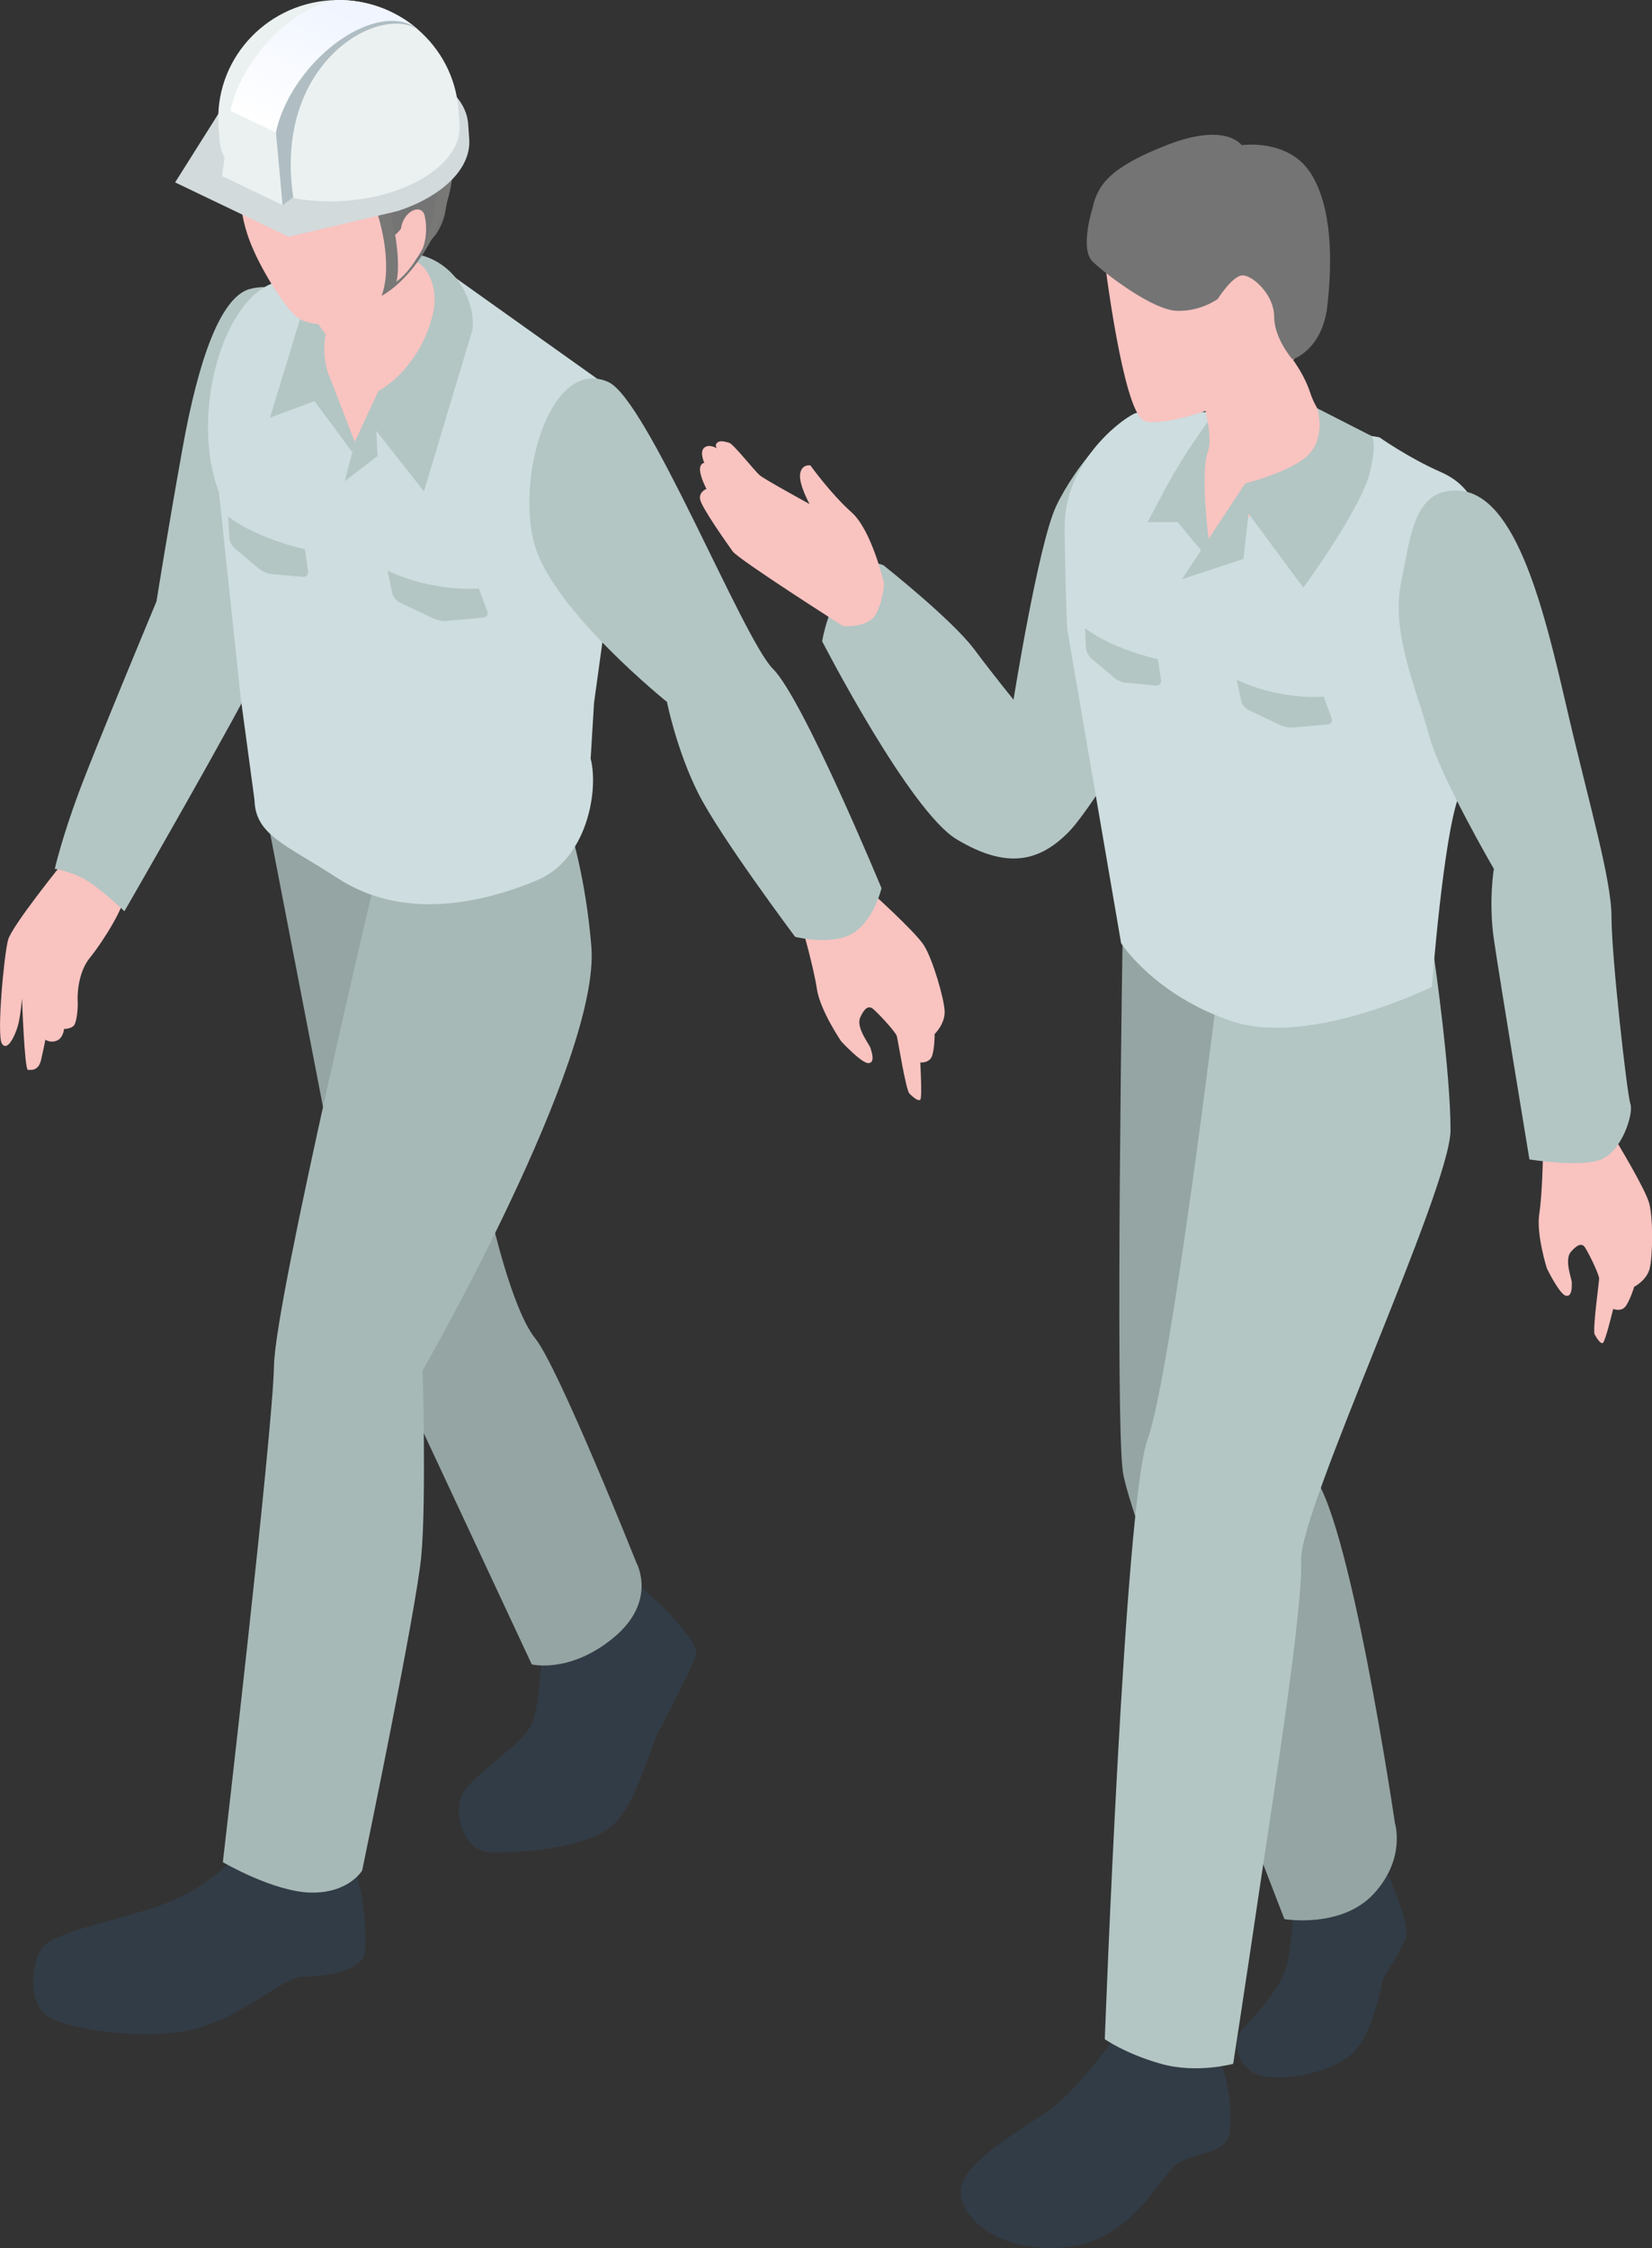
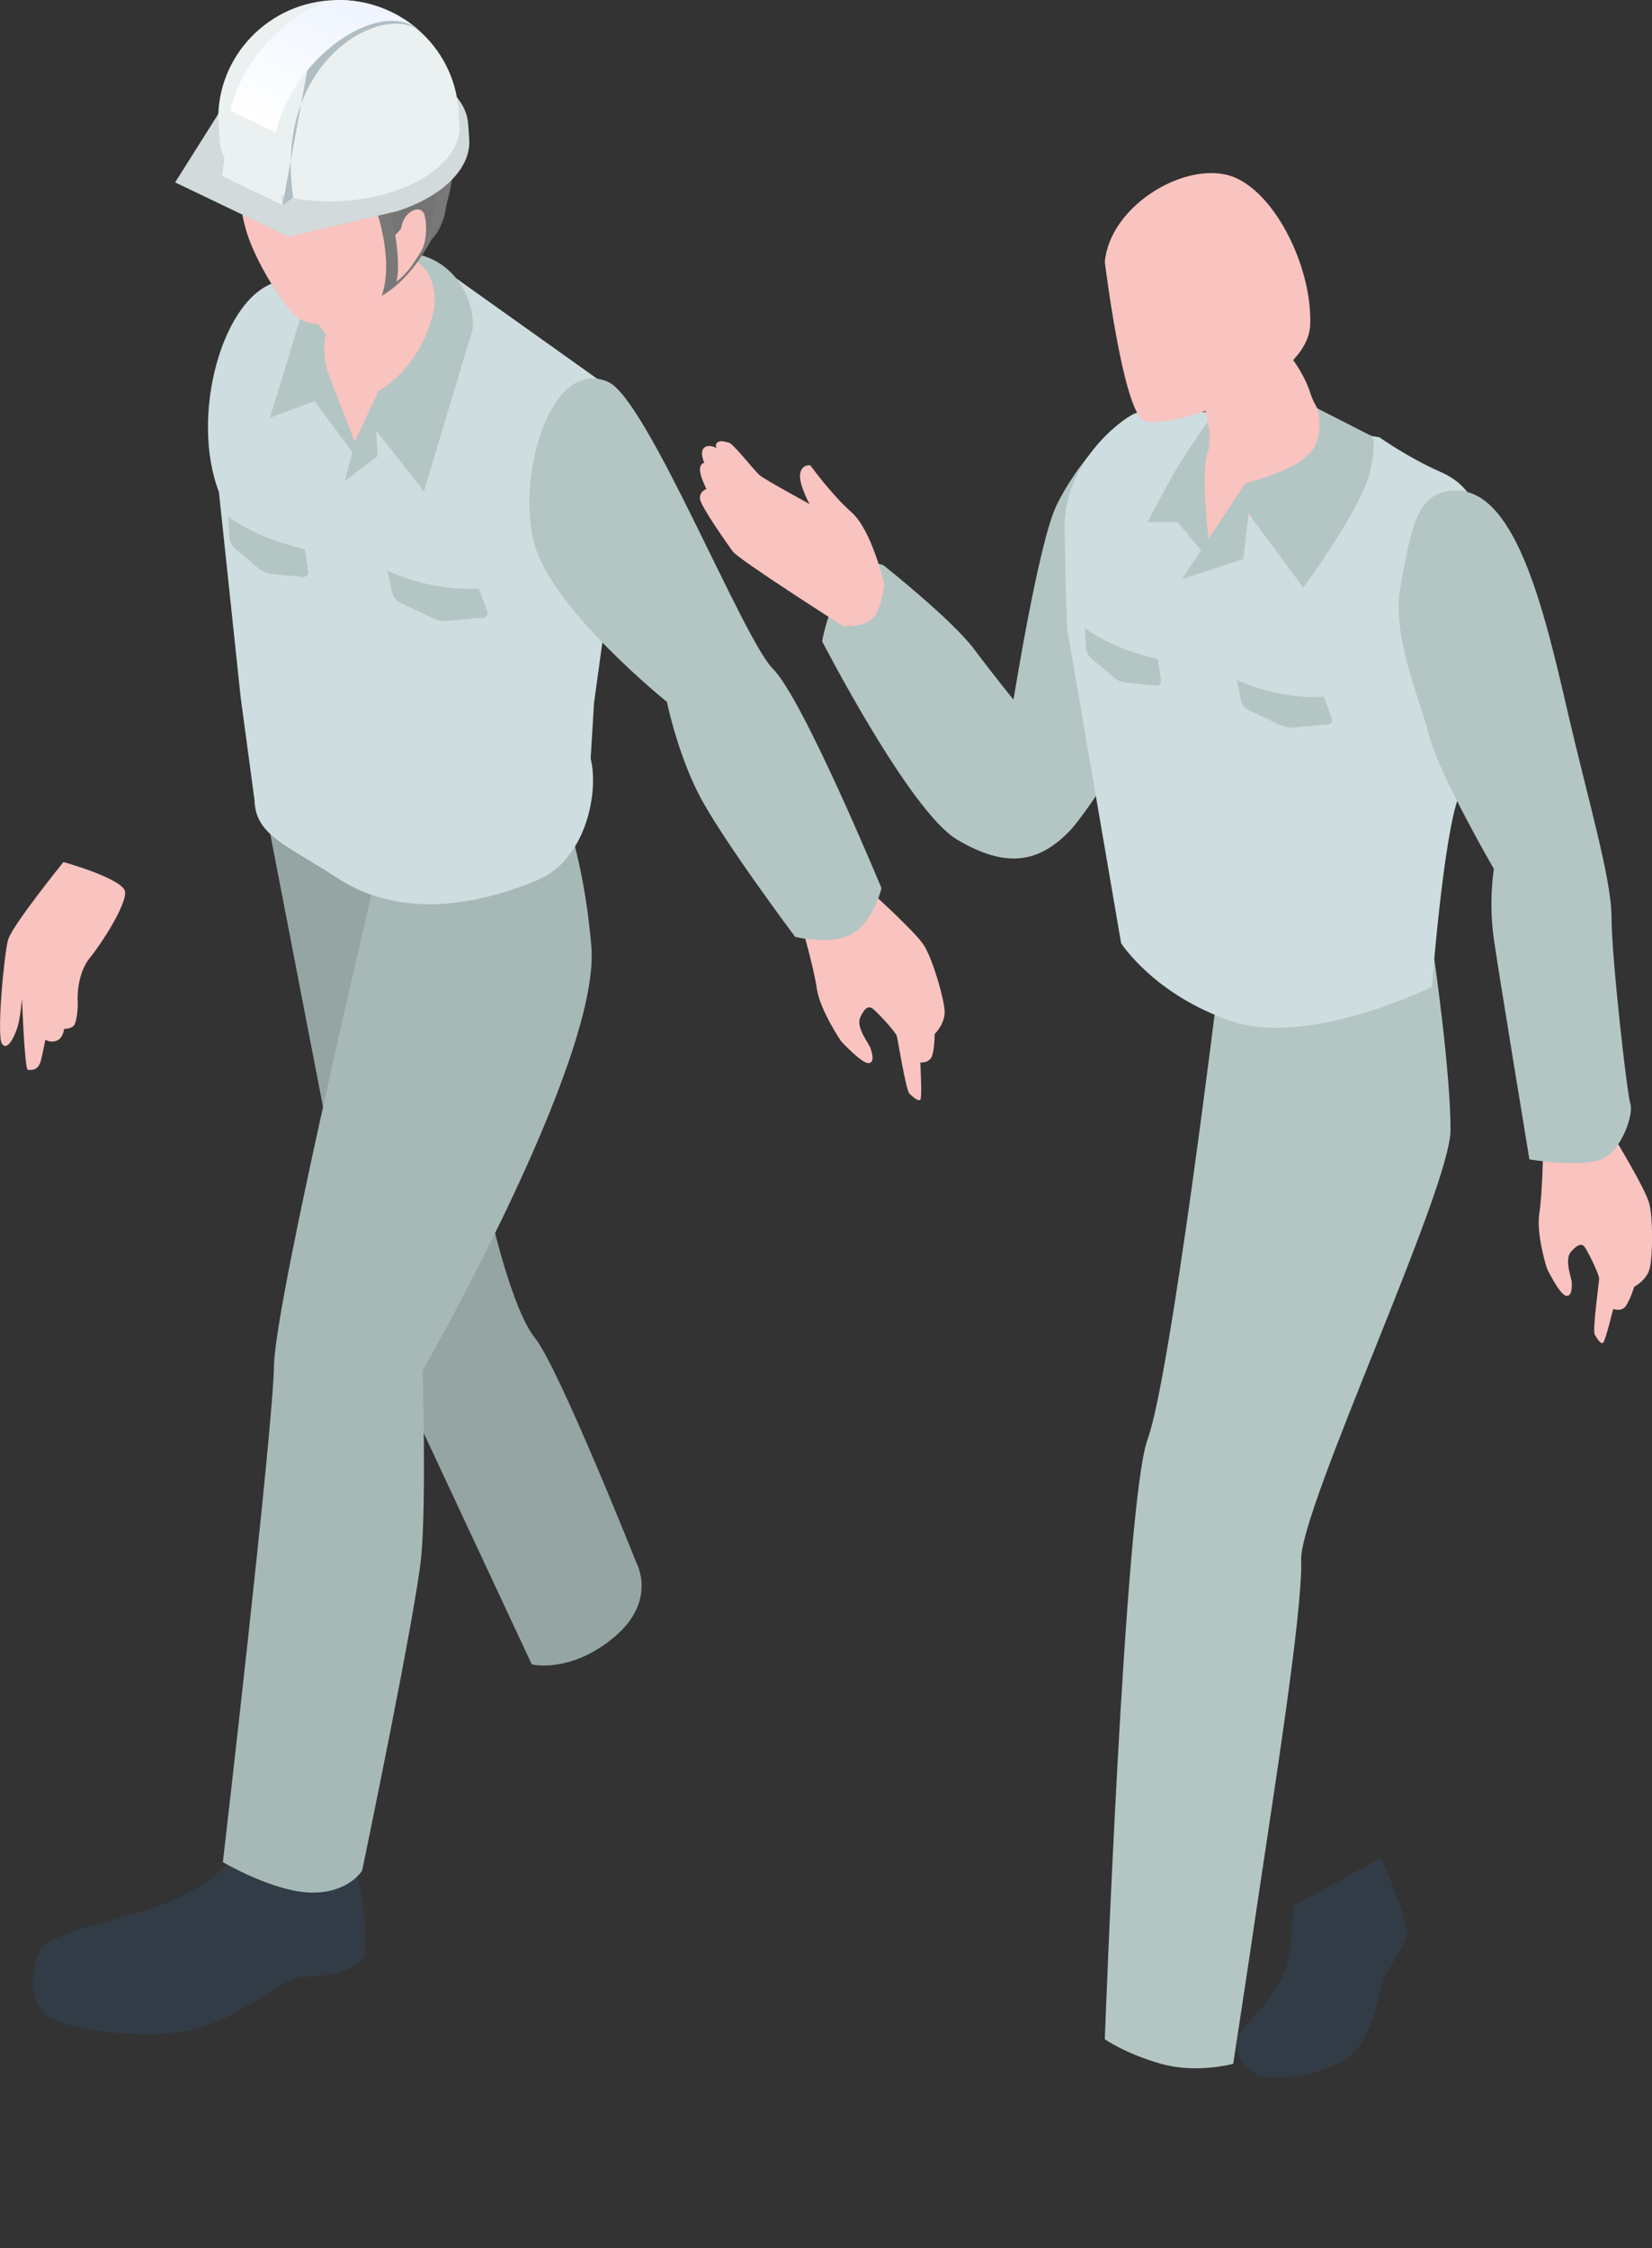
<svg xmlns="http://www.w3.org/2000/svg" width="86" height="117" viewBox="0 0 86 117" fill="none">
  <rect x="0" y="0" width="86" height="117" fill="#333333" stroke="none" />
  <g clip-path="url(#clip0_935_33368)">
-     <path d="M28.19 85.812C28.19 85.812 28.158 88.849 27.613 89.861C27.068 90.873 24.46 92.472 24.035 93.433C23.61 94.394 24.118 96.317 25.482 96.395C26.846 96.474 30.73 96.204 31.994 94.899C33.263 93.593 33.831 90.842 34.38 89.931C34.551 89.65 35.775 87.234 36.217 86.234C36.658 85.233 32.412 81.759 32.412 81.759L28.19 85.816V85.812Z" fill="#323C46" />
    <path d="M12.481 96.379C12.481 96.379 11.097 98.091 8.692 99.033C6.287 99.975 2.724 100.467 2.128 101.468C1.643 102.281 1.456 104.067 2.374 104.849C3.293 105.63 7.523 106.213 10.06 105.619C12.596 105.024 14.799 102.832 15.769 102.871C16.739 102.91 18.834 102.601 18.981 101.64C19.128 100.678 18.89 96.786 17.78 96.543C16.671 96.301 12.481 96.379 12.481 96.379Z" fill="#323C46" />
    <path d="M13.955 42.816L18.714 67.427L27.683 86.621C27.683 86.621 29.675 87.117 31.957 85.217C34.24 83.318 33.13 81.332 33.13 81.332C33.13 81.332 29.075 71.151 27.858 69.647C26.642 68.142 25.564 63.307 25.564 63.307L25.89 41.995L13.951 42.816H13.955Z" fill="#95A5A3" />
    <path d="M19.784 44.688C19.784 44.688 14.329 67.567 14.265 71.058C14.202 74.548 11.602 96.915 11.602 96.915C11.602 96.915 14.269 98.475 16.217 98.498C18.166 98.522 18.853 97.349 18.853 97.349C18.853 97.349 21.664 83.857 21.931 80.989C22.197 78.116 22.002 71.323 22.002 71.323C22.002 71.323 31.274 55.174 30.785 49.265C30.296 43.355 28.511 40.006 28.511 40.006L19.784 44.684V44.688Z" fill="#A7B9B7" />
    <path d="M3.297 44.872C3.297 44.872 0.633 48.163 0.422 48.909C0.212 49.656 -0.186 53.916 0.104 54.326C0.395 54.737 0.776 53.9 0.919 53.427C1.062 52.955 1.146 51.966 1.146 51.966C1.146 51.966 1.277 55.671 1.452 55.679C1.627 55.686 2.005 55.741 2.14 55.155C2.275 54.569 2.363 54.108 2.363 54.108C2.363 54.108 2.617 54.299 2.959 54.158C3.301 54.018 3.333 53.549 3.333 53.549C3.333 53.549 3.687 53.556 3.846 53.373C4.005 53.189 4.064 52.415 4.044 52.13C4.024 51.845 4.036 50.633 4.684 49.84C5.332 49.046 6.561 47.112 6.513 46.428C6.466 45.744 3.301 44.864 3.301 44.864L3.297 44.872Z" fill="#F9C3C0" />
-     <path d="M13.002 15.039C11.459 15.473 10.322 18.791 9.511 23.282C8.704 27.777 8.147 31.298 8.147 31.298C8.147 31.298 4.979 38.888 4.1 41.249C3.221 43.609 2.852 45.216 2.852 45.216C2.852 45.216 3.993 45.376 4.931 46.103C5.869 46.83 6.477 47.424 6.477 47.424C6.477 47.424 12.564 36.864 13.403 34.984C14.242 33.104 17.717 25.205 17.188 20.632C16.659 16.059 14.87 14.516 13.006 15.043L13.002 15.039Z" fill="#B3C6C4" />
    <path d="M41.758 48.256C41.758 48.256 42.354 50.327 42.525 51.465C42.696 52.598 43.793 54.197 43.793 54.197C43.793 54.197 44.863 55.357 45.217 55.33C45.571 55.303 45.376 54.748 45.32 54.552C45.264 54.357 44.549 53.481 44.779 52.958C45.01 52.434 45.209 52.379 45.372 52.453C45.535 52.528 46.624 53.688 46.688 53.927C46.751 54.165 47.157 56.737 47.348 56.921C47.539 57.104 47.801 57.331 47.908 57.233C48.016 57.136 47.908 55.295 47.908 55.295C47.908 55.295 48.405 55.349 48.532 54.923C48.66 54.498 48.656 53.814 48.656 53.814C48.656 53.814 49.2 53.29 49.177 52.633C49.153 51.973 48.556 49.925 48.103 49.206C47.65 48.486 45.28 46.36 45.28 46.36L41.762 48.252L41.758 48.256Z" fill="#F9C3C0" />
    <path d="M22.44 13.554L32.22 20.518L31.663 31.227L30.924 36.582L30.749 39.478C31.186 41.221 30.514 44.742 27.974 45.805C25.25 46.943 21.076 47.986 17.561 45.696C14.87 43.941 13.295 43.468 13.248 41.631L12.528 36.292L11.395 25.599C9.856 21.581 11.626 15.328 14.476 14.656L22.444 13.554H22.44Z" fill="#CEDDDF" />
    <path d="M16.476 13.797L14.055 21.739L16.373 20.875L18.329 23.517L21.712 16.306L16.476 13.797Z" fill="#B3C6C4" />
    <path d="M20.738 13.152L19.12 20.539L17.951 25.037L19.657 23.732L19.585 22.419L22.07 25.573L24.595 17.166C24.797 15.798 23.668 13.054 20.734 13.152H20.738Z" fill="#B3C6C4" />
    <path d="M21.624 13.577L20.483 11.69L15.295 15.148L16.957 17.403C16.822 18.013 16.849 18.947 17.179 19.663L18.468 22.996L19.7 20.35C21.143 19.545 22.288 17.763 22.578 16.118C22.769 15.031 22.364 13.976 21.624 13.577Z" fill="#F9C3C0" />
    <path d="M22.711 8.118C22.707 8.083 22.703 8.043 22.695 8.008C22.688 7.934 22.676 7.86 22.664 7.785C22.656 7.742 22.648 7.7 22.64 7.657C22.628 7.594 22.62 7.528 22.604 7.465C22.596 7.418 22.584 7.375 22.572 7.328C22.56 7.27 22.548 7.211 22.532 7.152C22.52 7.105 22.509 7.059 22.497 7.012C22.481 6.957 22.469 6.902 22.453 6.847C22.441 6.801 22.425 6.754 22.409 6.711C22.393 6.66 22.377 6.609 22.361 6.558C22.346 6.511 22.33 6.464 22.314 6.421C22.298 6.375 22.278 6.324 22.262 6.277C22.242 6.23 22.226 6.187 22.206 6.14C22.186 6.097 22.171 6.05 22.151 6.007C22.131 5.96 22.111 5.917 22.087 5.874C22.067 5.831 22.047 5.792 22.027 5.749C22.004 5.706 21.98 5.659 21.96 5.616C21.94 5.577 21.916 5.538 21.896 5.499C21.872 5.456 21.845 5.409 21.821 5.366C21.801 5.331 21.777 5.296 21.757 5.261C21.729 5.218 21.701 5.175 21.674 5.132C21.654 5.1 21.63 5.069 21.606 5.034C21.574 4.991 21.546 4.948 21.515 4.905C21.495 4.878 21.471 4.846 21.447 4.819C21.415 4.776 21.38 4.733 21.348 4.694C21.328 4.667 21.304 4.643 21.284 4.62C21.248 4.577 21.212 4.534 21.173 4.495C21.153 4.471 21.133 4.452 21.113 4.428C21.073 4.385 21.034 4.342 20.99 4.303C20.97 4.284 20.954 4.268 20.934 4.248C20.89 4.205 20.847 4.162 20.799 4.123C20.783 4.112 20.767 4.096 20.751 4.084C20.7 4.041 20.652 3.998 20.6 3.959C20.588 3.951 20.58 3.944 20.568 3.936C20.513 3.893 20.453 3.85 20.397 3.807C20.397 3.807 20.39 3.803 20.386 3.799C19.412 3.115 18.235 2.83 17.026 3.021C16.835 3.052 16.652 3.088 16.473 3.131C16.465 3.131 16.461 3.131 16.453 3.135C13.38 3.869 12.076 6.371 12.446 9.947C12.533 10.779 12.641 11.459 12.871 12.175C13.285 13.457 14.291 15.168 15.074 16.114C15.483 16.61 15.877 16.794 16.461 16.857C16.541 16.865 16.624 16.869 16.708 16.869C16.728 16.869 16.744 16.869 16.764 16.869C16.839 16.869 16.919 16.861 16.998 16.853C17.026 16.853 17.054 16.845 17.086 16.841C17.145 16.833 17.201 16.822 17.261 16.81C17.316 16.798 17.372 16.786 17.427 16.771C17.467 16.759 17.511 16.747 17.551 16.736C17.654 16.704 17.762 16.669 17.865 16.626C17.869 16.626 17.873 16.626 17.881 16.622C17.944 16.599 18.008 16.571 18.072 16.544C18.096 16.532 18.115 16.524 18.139 16.513C18.334 16.423 18.529 16.321 18.724 16.208C18.752 16.192 18.779 16.177 18.807 16.157C18.867 16.122 18.922 16.087 18.982 16.048C19.014 16.028 19.046 16.005 19.078 15.985C19.169 15.923 19.256 15.86 19.348 15.794C19.392 15.762 19.431 15.731 19.475 15.7C19.523 15.665 19.567 15.63 19.614 15.59C19.666 15.551 19.714 15.508 19.761 15.469C19.797 15.438 19.837 15.407 19.873 15.376C19.952 15.305 20.032 15.235 20.111 15.161C20.143 15.129 20.175 15.098 20.207 15.071C20.266 15.016 20.326 14.957 20.381 14.899C20.409 14.871 20.437 14.844 20.465 14.817C20.549 14.735 20.628 14.649 20.708 14.562C20.724 14.543 20.743 14.524 20.759 14.504C20.823 14.43 20.89 14.355 20.954 14.281C20.978 14.254 20.998 14.226 21.022 14.203C21.097 14.109 21.177 14.015 21.248 13.918C21.578 13.48 21.845 13.042 22.059 12.593C22.167 12.37 22.258 12.143 22.342 11.921C22.664 11.018 22.791 10.099 22.787 9.165C22.787 8.931 22.775 8.696 22.759 8.462C22.751 8.348 22.739 8.235 22.727 8.122L22.711 8.118Z" fill="#F9C3C0" />
    <path d="M11.428 8.689L14.203 8.892C14.926 8.919 15.912 8.735 16.421 8.544L18.727 7.559L18.783 9.075C18.779 9.759 18.95 10.322 19.383 10.764L19.992 11.456C20.059 11.843 20.079 12.132 20.067 12.527C20.302 12.433 20.66 12.198 20.874 11.893C21.276 11.917 21.908 12.898 21.725 13.332L22.683 12.206C22.886 11.932 23.101 11.436 23.16 11.1L23.546 8.966C23.605 8.634 23.594 8.091 23.514 7.762L22.874 5.011C22.799 4.683 22.465 4.327 22.139 4.225L20.89 3.83L20.353 3.061C20.159 2.783 19.717 2.537 19.375 2.517L17.451 2.412C17.109 2.392 16.568 2.486 16.25 2.615L14.449 3.361C14.131 3.494 13.71 3.827 13.507 4.1L12.414 5.589C12.211 5.863 12.056 6.363 12.068 6.703L12.076 8.2L11.432 8.689H11.428Z" fill="#966E64" />
    <path d="M23.378 7.168L22.659 8.942C22.488 9.361 22.046 9.919 21.677 10.185L19.955 11.412L19.991 11.455C20.058 11.842 20.078 12.132 20.066 12.526C20.301 12.432 20.659 12.198 20.873 11.893C21.275 11.917 21.907 12.898 21.724 13.331L22.683 12.206C22.885 11.932 23.1 11.436 23.16 11.1L23.545 8.966C23.605 8.634 23.593 8.09 23.513 7.762L23.374 7.172L23.378 7.168Z" fill="#747474" />
    <path d="M19.963 10.119C20.544 11.241 20.89 13.754 20.635 14.664C21.931 13.679 22.746 11.506 22.75 9.45L23.541 8.962C23.573 10.408 22.198 14.051 19.864 15.403C20.476 13.75 19.76 11.205 19.387 10.428L19.955 10.119H19.963Z" fill="#787877" />
    <path d="M20.877 11.893C20.996 10.967 21.958 10.561 22.109 11.233C22.265 11.905 22.157 12.648 21.966 12.999C21.76 13.386 21.485 13.742 21.231 13.914" fill="#F9C3C0" />
    <path d="M13.137 9.919L22.213 3.9" stroke="black" stroke-width="0.15" stroke-miterlimit="10" />
    <path d="M22.213 3.9C20.953 3.298 19.251 2.986 17.407 3.115C15.558 3.24 13.916 3.783 12.755 4.553C12.175 4.936 11.717 5.378 11.411 5.854L9.117 9.493L12.071 10.908L15.025 12.323L20.71 10.982C21.446 10.74 22.106 10.427 22.659 10.06C23.82 9.29 24.5 8.289 24.428 7.242L24.372 6.452C24.297 5.405 23.482 4.506 22.221 3.904L22.213 3.9Z" fill="#D2DADC" />
    <path d="M21.728 1.509C20.52 0.477 18.91 -0.101 17.184 0.016C15.459 0.133 13.948 0.93 12.898 2.119C11.848 3.307 11.256 4.89 11.379 6.582L11.435 7.34C11.507 8.317 12.266 9.158 13.443 9.72C14.62 10.283 16.206 10.572 17.931 10.455C19.657 10.338 21.188 9.834 22.273 9.115C23.358 8.395 23.994 7.461 23.923 6.484L23.867 5.726C23.748 4.03 22.937 2.545 21.728 1.513V1.509Z" fill="#EBF1F1" />
    <path d="M14.365 6.894L13.185 6.327L12.004 5.765L11.562 9.161L13.137 9.919L14.711 10.674L14.365 6.894Z" fill="#EBF1F1" />
    <path d="M17.51 -3.53477e-05C17.248 0.043 16.974 0.117 16.695 0.223C15.658 0.614 14.552 1.419 13.63 2.54C12.763 3.592 12.211 4.737 12 5.765L14.362 6.898C14.572 5.87 15.125 4.725 15.992 3.674C16.914 2.552 18.019 1.747 19.057 1.356C20.095 0.965 21.065 0.985 21.725 1.509C20.596 0.543 19.113 -0.027 17.51 -3.53477e-05Z" fill="url(#paint0_linear_935_33368)" />
-     <path d="M19.061 1.356C18.023 1.747 16.918 2.552 15.995 3.673C15.129 4.725 14.576 5.87 14.365 6.898L14.711 10.673L15.268 10.275C14.222 3.357 19.605 0.242 21.728 1.508C21.068 0.984 20.098 0.965 19.061 1.356Z" fill="#B0BEC3" />
+     <path d="M19.061 1.356C18.023 1.747 16.918 2.552 15.995 3.673L14.711 10.673L15.268 10.275C14.222 3.357 19.605 0.242 21.728 1.508C21.068 0.984 20.098 0.965 19.061 1.356Z" fill="#B0BEC3" />
    <path d="M20.174 29.699L20.42 30.88C20.456 31.055 20.639 31.27 20.822 31.36L22.551 32.185C22.734 32.271 23.024 32.33 23.199 32.318L25.167 32.142C25.338 32.126 25.426 31.97 25.358 31.79L24.925 30.625C23.521 30.727 21.613 30.399 20.174 29.695V29.699Z" fill="#B3C6C4" />
    <path d="M11.877 26.882L11.941 28.003C11.948 28.175 12.088 28.426 12.251 28.562L13.475 29.594C13.634 29.731 13.916 29.852 14.099 29.872L15.753 30.024C15.936 30.04 16.063 29.911 16.04 29.735L15.869 28.586C14.501 28.262 12.95 27.695 11.881 26.882H11.877Z" fill="#B3C6C4" />
    <path d="M31.66 19.878C33.684 20.765 38.677 33.26 40.24 34.812C41.802 36.359 45.889 46.224 45.889 46.224C45.889 46.224 45.52 47.842 44.442 48.545C43.365 49.249 41.393 48.757 41.393 48.757C41.393 48.757 37.473 43.527 36.347 41.28C35.218 39.032 34.721 36.531 34.721 36.531C34.721 36.531 28.909 31.861 27.859 28.445C26.81 25.029 28.591 18.533 31.664 19.878H31.66Z" fill="#B3C6C4" />
    <path d="M71.881 96.688C71.881 96.688 73.464 100.103 73.197 100.826C72.931 101.549 71.993 102.98 71.993 102.98C71.993 102.98 71.484 105.884 70.414 106.869C69.345 107.854 66.963 108.334 65.647 108.029C64.582 107.779 63.997 106.345 64.733 105.556C65.468 104.766 66.737 103.39 67.007 102.206C67.277 101.022 67.341 99.185 67.341 99.185L71.885 96.688H71.881Z" fill="#323C46" />
-     <path d="M57.958 106.127C57.958 106.127 56.086 108.812 54.571 109.863C53.056 110.915 50.205 112.49 50.026 113.893C49.847 115.296 51.899 117.309 55.461 116.957C59.024 116.605 60.363 113.189 61.342 112.576C62.319 111.962 63.886 112.126 64.021 110.954C64.284 108.632 63.25 106.553 63.25 106.553L57.958 106.123V106.127Z" fill="#323C46" />
    <path d="M80.326 60.051C80.326 60.051 80.294 62.103 80.131 63.182C79.968 64.26 80.529 66.015 80.529 66.015C80.529 66.015 81.181 67.36 81.515 67.434C81.849 67.508 81.825 66.945 81.825 66.75C81.825 66.555 81.419 65.566 81.777 65.152C82.135 64.737 82.33 64.737 82.457 64.851C82.584 64.964 83.256 66.316 83.248 66.547C83.24 66.778 82.894 69.236 83.018 69.455C83.141 69.674 83.32 69.951 83.443 69.892C83.566 69.834 83.98 68.122 83.98 68.122C83.98 68.122 84.417 68.306 84.652 67.95C84.886 67.594 85.073 66.969 85.073 66.969C85.073 66.969 85.717 66.641 85.876 66.031C86.039 65.421 86.067 63.393 85.852 62.615C85.638 61.837 84.067 59.262 84.067 59.262L80.33 60.043L80.326 60.051Z" fill="#F9C3C0" />
-     <path d="M58.46 47.467C58.46 47.467 58.031 73.875 58.46 76.642C58.89 79.41 66.865 99.878 66.865 99.878C66.865 99.878 69.843 100.382 71.521 98.553C73.199 96.724 72.618 94.887 72.618 94.887C72.618 94.887 70.181 78.284 68.213 76.642C66.245 75.001 66.042 71.581 66.042 71.581L66.861 48.889L58.456 47.467H58.46Z" fill="#95A5A3" />
    <path d="M74.665 49.901C74.665 49.901 75.512 55.764 75.512 58.812C75.512 61.861 67.64 78.565 67.735 81.195C67.831 83.822 66.245 93.726 65.533 98.552C64.821 103.383 64.197 107.409 64.197 107.409C64.197 107.409 62.297 107.932 60.44 107.409C58.583 106.885 57.514 106.127 57.514 106.127C57.514 106.127 58.547 78.135 59.74 74.911C60.933 71.69 63.414 51.324 63.414 51.324L74.665 49.898V49.901Z" fill="#B3C6C4" />
    <path d="M46.019 29.433C46.019 29.433 45.236 28.968 44.325 29.957C43.137 31.251 42.799 33.373 42.799 33.373C42.799 33.373 47.351 42.225 49.816 43.691C52.281 45.157 53.991 44.965 55.629 43.304C57.267 41.643 63.326 31.45 63.405 29.304C63.485 27.159 62.884 21.894 60.718 21.378C58.551 20.862 55.891 24.384 54.969 26.369C54.05 28.355 52.762 36.413 52.762 36.413C52.762 36.413 51.856 35.311 50.703 33.775C49.546 32.236 46.015 29.437 46.015 29.437L46.019 29.433Z" fill="#B3C6C4" />
    <path d="M64.487 21.569C64.487 21.569 59.8 21.167 59.028 21.538C58.257 21.909 55.383 24.122 55.422 27.487C55.462 30.852 55.557 32.736 55.557 32.736L58.364 49.092C58.364 49.092 60.106 51.804 64.141 53.153C68.177 54.501 74.542 51.359 74.542 51.359C74.542 51.359 75.138 43.491 75.957 41.396C76.915 38.954 78.116 33.021 77.667 29.835C77.218 26.654 76.689 25.31 74.995 24.563C73.301 23.817 71.81 22.758 71.81 22.758L64.487 21.573V21.569Z" fill="#CEDDDF" />
    <path d="M62.865 21.969C62.865 21.969 61.613 23.673 60.814 25.162C60.011 26.651 59.744 27.175 59.744 27.175H61.307L62.913 29.102L64.201 23.024L62.869 21.969H62.865Z" fill="#B3C6C4" />
    <path d="M57.514 13.624C57.514 13.624 58.448 21.257 59.517 21.874C60.587 22.488 68.073 20.049 68.204 16.934C68.34 13.819 66.201 9.602 63.795 9.082C61.39 8.562 57.78 10.806 57.514 13.627V13.624Z" fill="#F9C3C0" />
    <path d="M62.328 20.03C62.328 20.03 63.27 22.414 62.865 23.567C62.459 24.72 62.964 28.425 62.964 28.425L70.347 22.933C70.347 22.933 68.757 22.125 68.216 20.463C67.675 18.802 66.34 17.614 66.34 17.614L62.328 20.022V20.03Z" fill="#F9C3C0" />
-     <path d="M56.889 10.787C56.889 10.787 56.177 12.948 56.889 13.624C57.6 14.3 60.006 16.129 61.254 16.176C62.502 16.223 63.393 15.559 63.393 15.559C63.393 15.559 64.196 14.281 64.729 14.331C65.261 14.382 66.331 15.355 66.331 16.485C66.331 17.614 67.281 18.705 67.281 18.705C67.281 18.705 68.824 18.236 69.094 15.961C69.361 13.683 69.373 10.748 68.208 8.977C67.043 7.203 64.637 7.554 64.637 7.554C64.637 7.554 63.834 6.358 60.805 7.527C57.775 8.696 57.151 9.626 56.885 10.787H56.889Z" fill="#747474" />
    <path d="M61.526 30.152L64.821 25.157C64.821 25.157 67.418 24.512 68.213 23.563C69.008 22.613 68.579 21.253 68.579 21.253L71.306 22.644C71.306 22.644 71.767 22.633 71.322 24.548C70.876 26.463 67.847 30.582 67.847 30.582L64.996 26.729L64.73 29.093L61.522 30.144L61.526 30.152Z" fill="#B3C6C4" />
    <path d="M46.019 30.36C46.019 30.36 45.395 27.608 44.326 26.658C43.256 25.709 42.187 24.22 42.187 24.22C42.187 24.22 41.741 24.134 41.654 24.657C41.566 25.181 42.143 26.232 42.143 26.232C42.143 26.232 39.825 24.962 39.559 24.743C39.292 24.524 38.179 23.098 37.956 23.043C37.734 22.988 37.487 22.898 37.332 23.043C37.177 23.188 37.332 23.34 37.332 23.34C37.332 23.34 36.931 23.078 36.664 23.297C36.398 23.516 36.664 24.087 36.664 24.087C36.664 24.087 36.418 24.11 36.442 24.481C36.465 24.853 36.776 25.447 36.776 25.447C36.776 25.447 36.394 25.58 36.442 25.97C36.489 26.365 37.825 28.249 38.135 28.687C38.445 29.124 43.884 32.583 43.884 32.583C43.884 32.583 45.176 32.693 45.578 31.993C45.98 31.294 46.023 30.36 46.023 30.36H46.019Z" fill="#F9C3C0" />
    <path d="M75.961 25.536C78.971 25.732 80.418 31.907 81.575 36.898C82.732 41.889 83.893 45.746 83.893 47.759C83.893 49.772 84.696 56.924 84.875 57.448C85.053 57.972 84.429 59.902 83.36 60.34C82.29 60.778 79.619 60.34 79.619 60.34C79.619 60.34 78.06 50.898 77.77 48.893C77.48 46.888 77.77 45.223 77.77 45.223C77.77 45.223 74.967 40.412 74.394 38.266C73.766 35.917 72.403 32.974 72.935 30.34C73.468 27.706 73.647 25.388 75.965 25.54L75.961 25.536Z" fill="#B3C6C4" />
    <path d="M64.383 35.37L64.617 36.496C64.653 36.664 64.824 36.871 64.999 36.953L66.649 37.739C66.824 37.821 67.102 37.879 67.265 37.864L69.138 37.7C69.301 37.684 69.384 37.535 69.321 37.363L68.907 36.257C67.567 36.355 65.751 36.042 64.383 35.374V35.37Z" fill="#B3C6C4" />
    <path d="M56.48 32.688L56.54 33.759C56.548 33.923 56.683 34.162 56.834 34.291L58.003 35.272C58.154 35.401 58.425 35.518 58.596 35.534L60.17 35.678C60.345 35.694 60.464 35.573 60.44 35.405L60.277 34.31C58.973 34.002 57.498 33.462 56.48 32.688Z" fill="#B3C6C4" />
  </g>
  <defs>
    <linearGradient id="paint0_linear_935_33368" x1="14.986" y1="7.193" x2="18.556" y2="-0.25" gradientUnits="userSpaceOnUse">
      <stop stop-color="white" />
      <stop offset="0.71" stop-color="#F3F7FF" />
      <stop offset="0.87" stop-color="#F0F5FF" />
    </linearGradient>
    <clipPath id="clip0_935_33368">
      <rect width="86" height="117" fill="white" />
    </clipPath>
  </defs>
</svg>